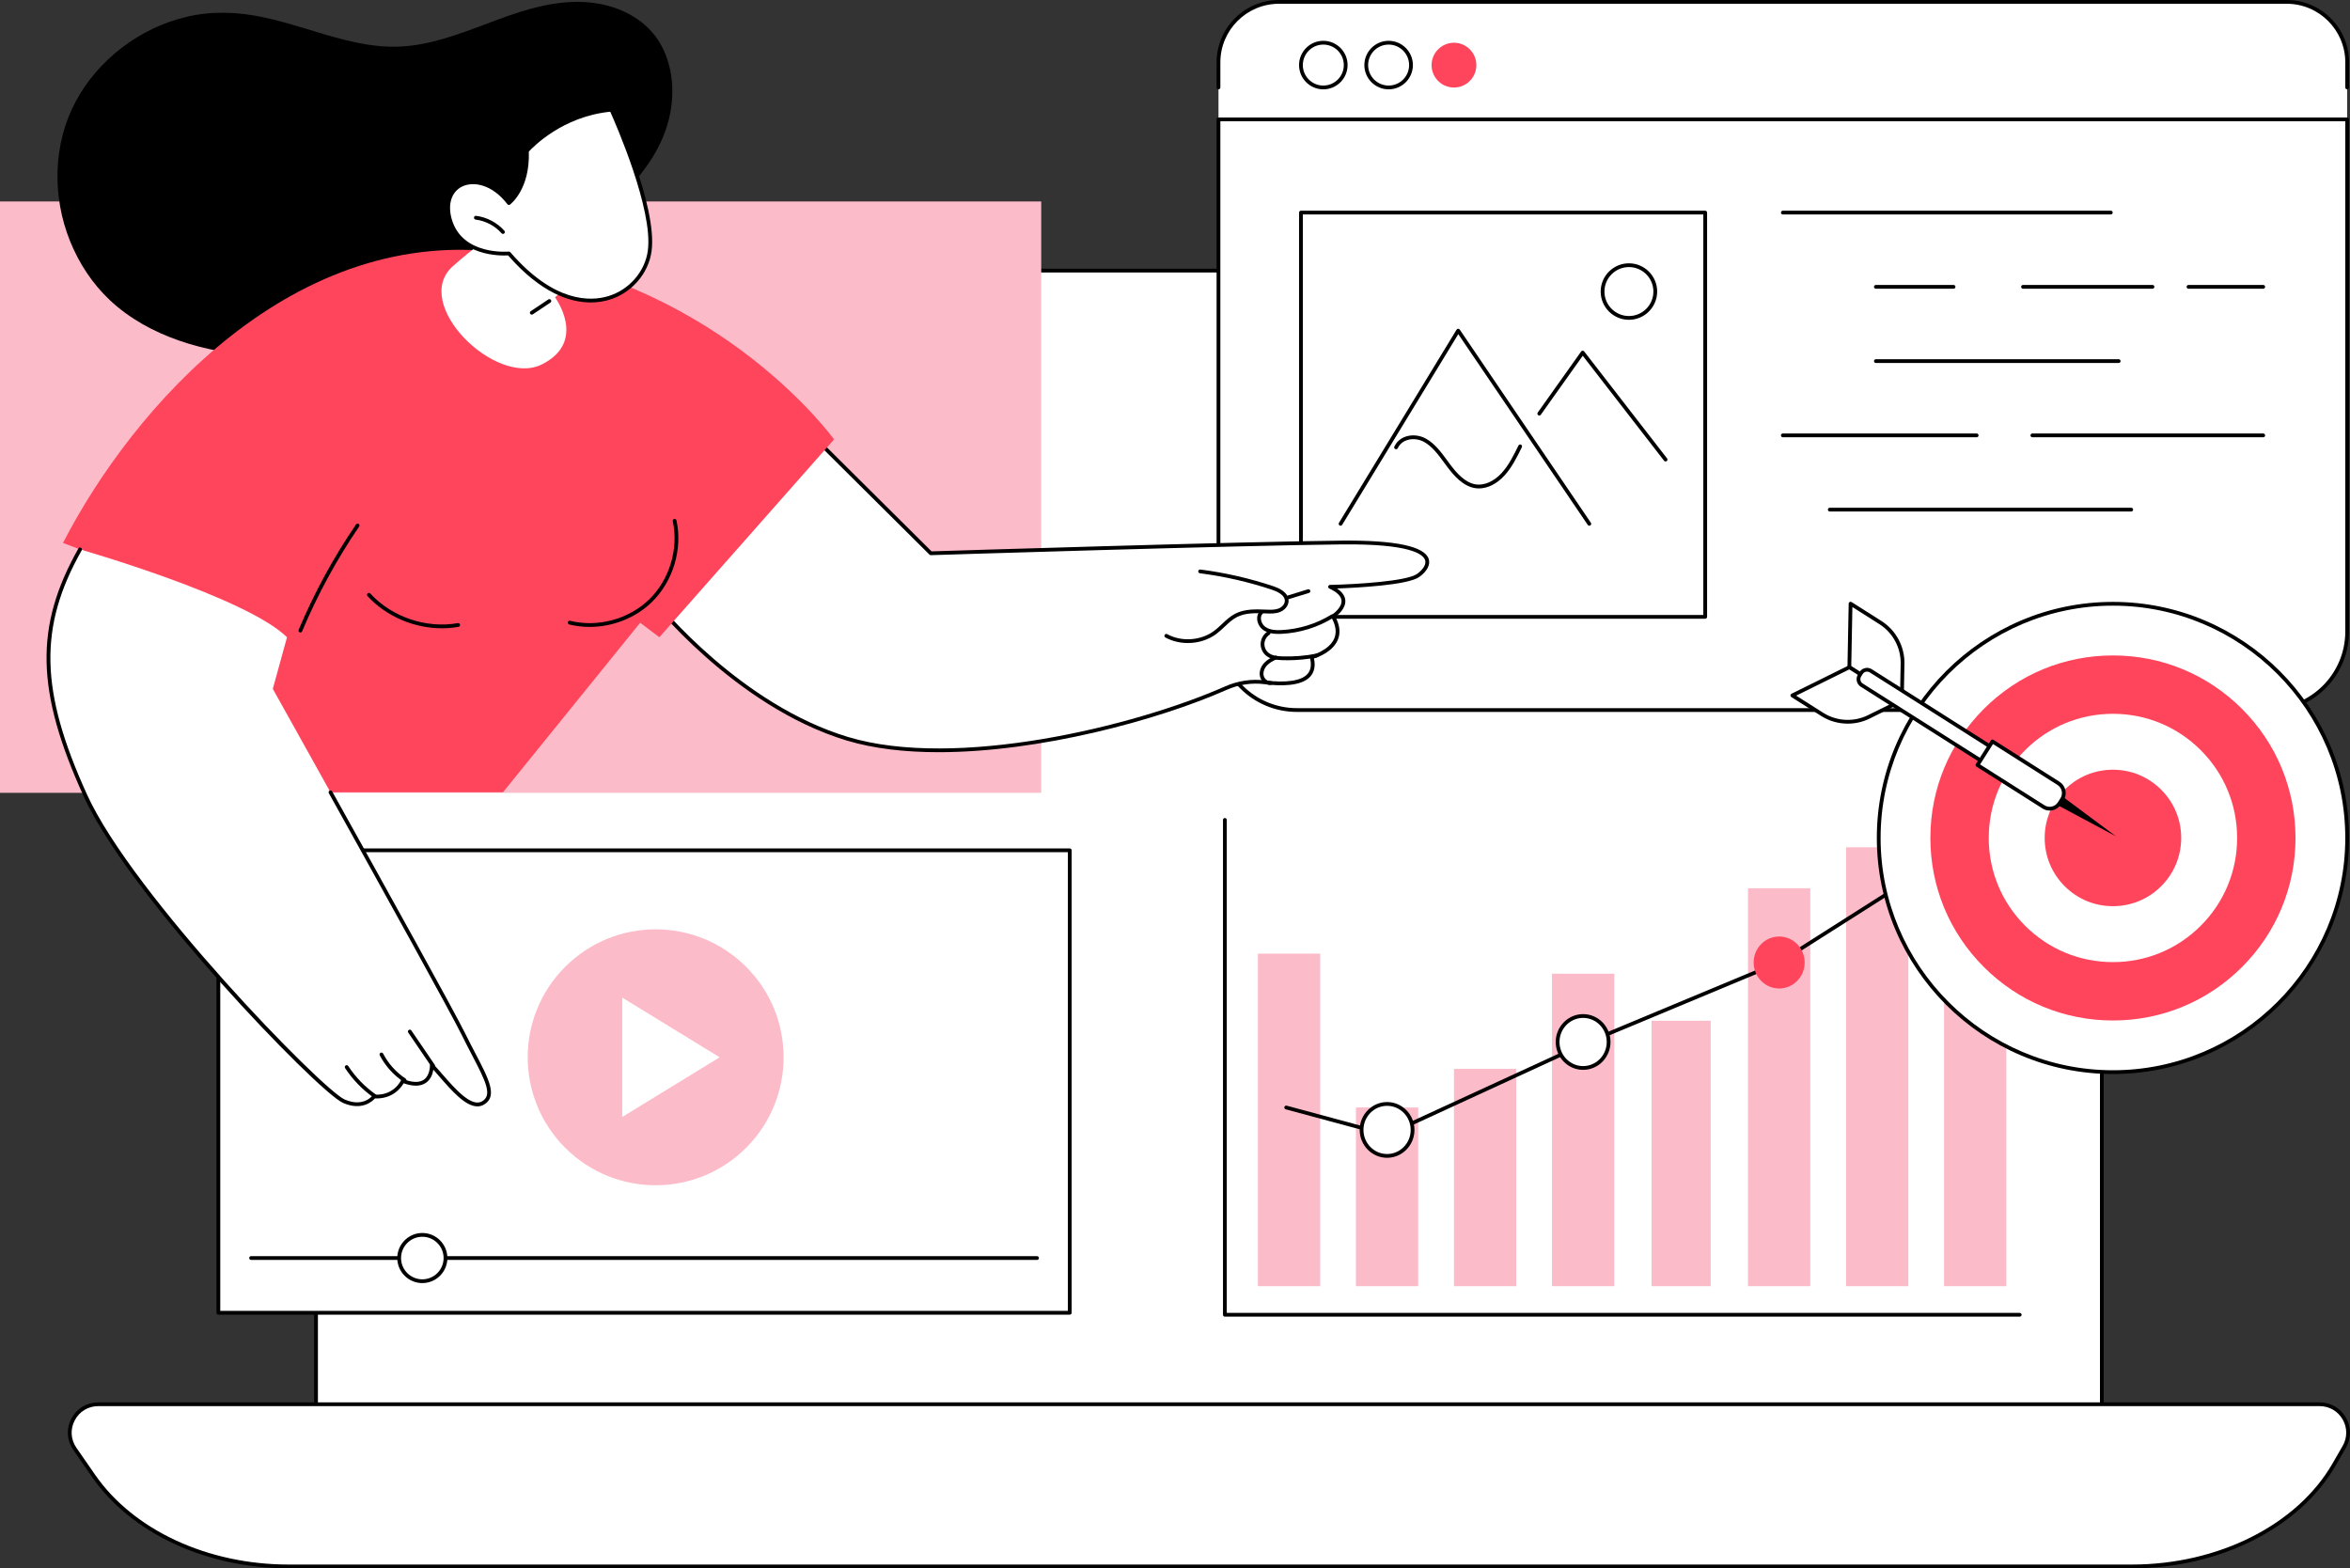
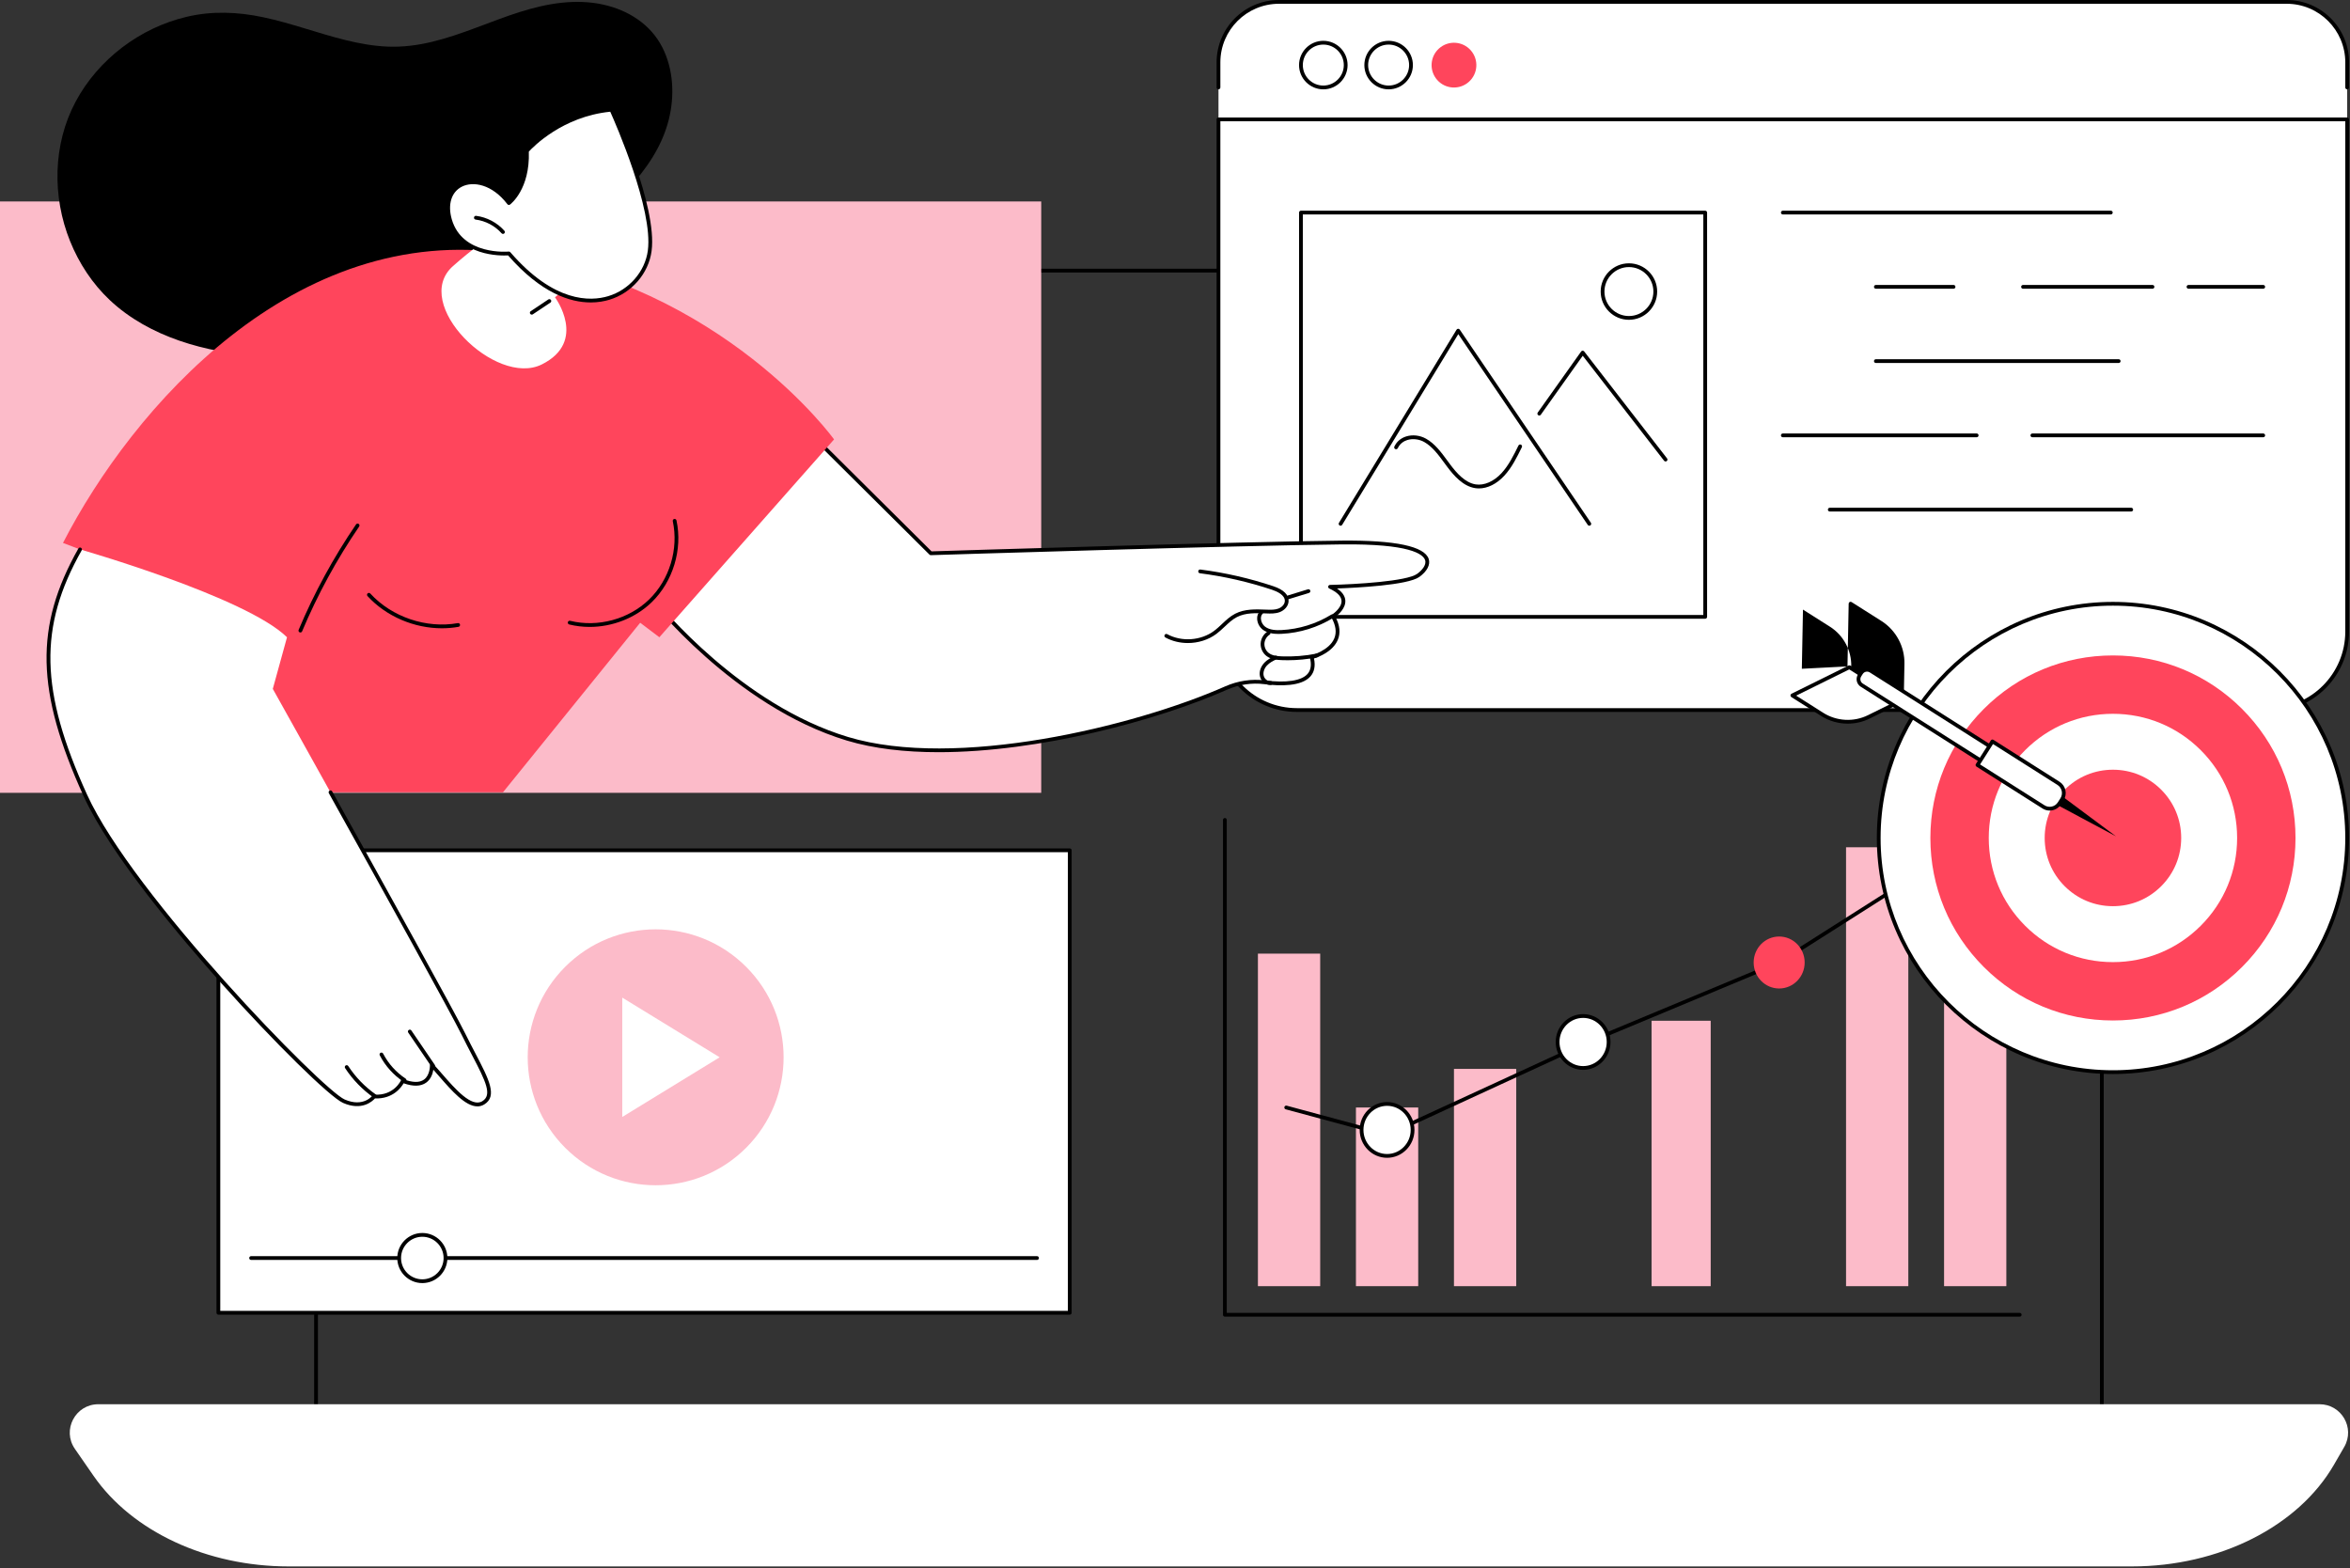
<svg xmlns="http://www.w3.org/2000/svg" id="Capa_2" data-name="Capa 2" viewBox="0 0 2742.25 1830">
  <rect x="0" y="0" width="2742.25" height="1830" fill="#333333" stroke="none" />
  <defs>
    <style>
      .cls-1 {
        fill: #fff;
      }

      .cls-2 {
        fill: #ff455c;
      }

      .cls-3 {
        fill: #fcbbc9;
      }
    </style>
  </defs>
  <g id="Illustration">
    <g id="Content_marketing" data-name="Content marketing">
      <g>
        <g>
-           <path class="cls-1" d="M435.1,315.76h1951.25c36.6,0,66.32,29.72,66.32,66.32v1279.45H368.78V382.08c0-36.6,29.72-66.32,66.32-66.32Z" />
          <path d="M2452.67,1663.74H368.78c-1.22,0-2.2-.98-2.2-2.2V382.08c0-37.78,30.74-68.52,68.52-68.52h1951.25c37.78,0,68.52,30.74,68.52,68.52v1279.45c0,1.22-.99,2.2-2.2,2.2ZM370.98,1659.34h2079.49V382.08c0-35.36-28.76-64.12-64.12-64.12H435.1c-35.36,0-64.12,28.76-64.12,64.12v1277.25Z" />
        </g>
        <g>
          <path class="cls-1" d="M2487.66,1827.8H336.82c-95.14,0-182.61-40.65-227.74-105.83l-21.72-31.37c-15.24-22.02.56-52.06,27.38-52.06h2591.98c25.59,0,41.61,27.62,28.84,49.75l-11.91,20.64c-41.73,72.33-134.12,118.87-236,118.87Z" />
-           <path d="M2487.66,1830H336.82c-95.99,0-183.94-40.92-229.55-106.78l-21.72-31.37c-7.62-11.01-8.46-24.65-2.25-36.51,6.23-11.9,17.99-19,31.44-19h2591.98c12.84,0,24.33,6.63,30.74,17.72,6.39,11.06,6.39,24.27,0,35.33l-11.91,20.64c-42.05,72.88-135.43,119.97-237.9,119.97ZM114.74,1640.74c-11.79,0-22.08,6.22-27.54,16.64-5.44,10.38-4.7,22.33,1.97,31.96l21.72,31.37c44.79,64.7,131.36,104.89,225.93,104.89h2150.84c100.93,0,192.81-46.23,234.09-117.77l11.91-20.64c5.59-9.68,5.59-21.25,0-30.93-5.61-9.72-15.68-15.52-26.93-15.52H114.74Z" />
        </g>
      </g>
      <g>
        <g>
          <path class="cls-1" d="M2738.95,190.15v-117.38c0-38.97-31.59-70.56-70.56-70.56h-1175.96c-38.97,0-70.56,31.59-70.56,70.56v117.38h1317.09Z" />
          <g>
            <path class="cls-1" d="M1421.86,139.32h1317.09v597.65c0,50.52-41.02,91.54-91.54,91.54h-1134.01c-50.52,0-91.54-41.02-91.54-91.54V139.32h0Z" />
            <path d="M2647.41,830.71h-1134.01c-51.69,0-93.74-42.05-93.74-93.74V139.32c0-1.22.98-2.2,2.2-2.2h1317.09c1.22,0,2.2.98,2.2,2.2v597.65c0,51.69-42.05,93.74-93.74,93.74ZM1424.06,141.52v595.45c0,49.26,40.08,89.33,89.34,89.33h1134.01c49.26,0,89.34-40.08,89.34-89.33V141.52h-1312.68Z" />
          </g>
          <path d="M2738.95,104.25c-1.22,0-2.2-.98-2.2-2.2v-29.29c0-37.69-30.67-68.36-68.36-68.36h-1175.97c-37.69,0-68.36,30.67-68.36,68.36v29.29c0,1.22-.98,2.2-2.2,2.2s-2.2-.98-2.2-2.2v-29.29c0-40.12,32.64-72.76,72.76-72.76h1175.97c40.12,0,72.76,32.64,72.76,72.76v29.29c0,1.22-.98,2.2-2.2,2.2Z" />
          <g>
            <path d="M1544.2,104.25c-15.61,0-28.32-12.7-28.32-28.32s12.7-28.31,28.32-28.31,28.32,12.7,28.32,28.31-12.7,28.32-28.32,28.32ZM1544.2,52.02c-13.19,0-23.91,10.73-23.91,23.91s10.73,23.91,23.91,23.91,23.91-10.73,23.91-23.91-10.73-23.91-23.91-23.91Z" />
            <path d="M1620.41,104.25c-15.61,0-28.32-12.7-28.32-28.32s12.7-28.31,28.32-28.31,28.32,12.7,28.32,28.31-12.7,28.32-28.32,28.32ZM1620.41,52.02c-13.19,0-23.91,10.73-23.91,23.91s10.73,23.91,23.91,23.91,23.91-10.73,23.91-23.91-10.73-23.91-23.91-23.91Z" />
            <circle class="cls-2" cx="1696.62" cy="75.93" r="26.12" transform="translate(275.85 1006.37) rotate(-35.78)" />
          </g>
          <g>
            <rect class="cls-1" x="1518.09" y="248.04" width="471.74" height="471.74" />
            <path d="M1989.83,721.99h-471.74c-1.22,0-2.2-.98-2.2-2.2V248.04c0-1.22.98-2.2,2.2-2.2h471.74c1.22,0,2.2.98,2.2,2.2v471.74c0,1.22-.98,2.2-2.2,2.2ZM1520.29,717.58h467.34V250.24h-467.34v467.34Z" />
          </g>
          <g>
            <path d="M2463.14,250.24h-382.73c-1.22,0-2.2-.98-2.2-2.2s.98-2.2,2.2-2.2h382.73c1.22,0,2.2.98,2.2,2.2s-.98,2.2-2.2,2.2Z" />
            <path d="M2641,336.9h-87.21c-1.22,0-2.2-.98-2.2-2.2s.98-2.2,2.2-2.2h87.21c1.22,0,2.2.98,2.2,2.2s-.98,2.2-2.2,2.2Z" />
            <path d="M2511.78,336.9h-151.08c-1.22,0-2.2-.98-2.2-2.2s.98-2.2,2.2-2.2h151.08c1.22,0,2.2.98,2.2,2.2s-.98,2.2-2.2,2.2Z" />
            <path d="M2279.63,336.9h-90.65c-1.22,0-2.2-.98-2.2-2.2s.98-2.2,2.2-2.2h90.65c1.22,0,2.2.98,2.2,2.2s-.98,2.2-2.2,2.2Z" />
            <path d="M2472.33,423.56h-283.35c-1.22,0-2.2-.98-2.2-2.2s.98-2.2,2.2-2.2h283.35c1.22,0,2.2.98,2.2,2.2s-.98,2.2-2.2,2.2Z" />
            <path d="M2641,510.21h-269.4c-1.22,0-2.2-.98-2.2-2.2s.98-2.2,2.2-2.2h269.4c1.22,0,2.2.98,2.2,2.2s-.98,2.2-2.2,2.2Z" />
            <path d="M2306.61,510.21h-226.21c-1.22,0-2.2-.98-2.2-2.2s.98-2.2,2.2-2.2h226.21c1.22,0,2.2.98,2.2,2.2s-.98,2.2-2.2,2.2Z" />
            <path d="M2486.96,596.87h-351.76c-1.22,0-2.2-.98-2.2-2.2s.98-2.2,2.2-2.2h351.76c1.22,0,2.2.98,2.2,2.2s-.98,2.2-2.2,2.2Z" />
          </g>
          <g>
            <path d="M1564.32,613.44c-.39,0-.78-.1-1.14-.32-1.04-.63-1.37-1.99-.74-3.03l137.26-225.42c.39-.64,1.08-1.04,1.83-1.06.77-.02,1.45.35,1.87.97l153.03,225.42c.68,1.01.42,2.37-.58,3.06-1,.69-2.37.42-3.06-.58l-151.1-222.59-135.48,222.5c-.41.68-1.14,1.06-1.88,1.06Z" />
            <path d="M1943.59,538.47c-.66,0-1.31-.29-1.74-.85l-94.93-122.51-48.92,68.81c-.7.99-2.08,1.23-3.07.52-.99-.7-1.22-2.08-.52-3.07l50.64-71.23c.4-.57,1.05-.91,1.75-.93.72.02,1.36.3,1.78.85l96.74,124.86c.75.96.57,2.34-.39,3.09-.4.31-.87.46-1.35.46Z" />
            <path d="M1900.81,373.16c-18.17,0-32.96-14.78-32.96-32.96s14.79-32.96,32.96-32.96,32.96,14.79,32.96,32.96-14.78,32.96-32.96,32.96ZM1900.81,311.64c-15.75,0-28.56,12.81-28.56,28.56s12.81,28.56,28.56,28.56,28.56-12.81,28.56-28.56-12.81-28.56-28.56-28.56Z" />
            <path d="M1725.78,569.91c-1.49,0-2.97-.11-4.44-.34-13.96-2.18-24.67-14.36-32.44-24.73-1.13-1.51-2.26-3.04-3.39-4.58-6.91-9.42-14.07-19.16-23.55-24.5-6.01-3.38-13.62-4.26-19.86-2.27-3.51,1.12-8.27,3.67-11.01,9.47-.52,1.1-1.83,1.57-2.93,1.05-1.1-.52-1.57-1.83-1.05-2.93,2.7-5.72,7.42-9.8,13.65-11.78,7.47-2.38,16.21-1.4,23.36,2.63,10.32,5.81,17.75,15.93,24.94,25.73,1.12,1.52,2.24,3.04,3.36,4.54,7.28,9.71,17.21,21.09,29.6,23.02,9.85,1.52,21.1-3.37,30.11-13.1,8.41-9.09,14.2-20.87,19.8-32.26.54-1.09,1.84-1.54,2.95-1,1.09.54,1.54,1.85,1,2.95-5.74,11.67-11.67,23.74-20.52,33.3-8.86,9.57-19.42,14.81-29.58,14.81Z" />
          </g>
        </g>
        <g>
          <g>
            <rect class="cls-1" x="254.83" y="992.17" width="993.49" height="539.66" />
            <path d="M1248.32,1534.03H254.83c-1.22,0-2.2-.98-2.2-2.2v-539.66c0-1.22.98-2.2,2.2-2.2h993.49c1.22,0,2.2.98,2.2,2.2v539.66c0,1.22-.98,2.2-2.2,2.2ZM257.03,1529.62h989.09v-535.26H257.03v535.26Z" />
          </g>
          <g>
            <circle class="cls-3" cx="765.09" cy="1233.71" r="149.31" transform="translate(-648.27 902.35) rotate(-45)" />
            <polygon class="cls-1" points="726.14 1303.32 726.14 1164.09 839.77 1233.71 726.14 1303.32" />
          </g>
          <g>
            <path d="M1210.13,1470.15H293.01c-1.22,0-2.2-.98-2.2-2.2s.98-2.2,2.2-2.2h917.12c1.22,0,2.2.98,2.2,2.2s-.98,2.2-2.2,2.2Z" />
            <g>
              <circle class="cls-1" cx="492.82" cy="1467.95" r="27.03" transform="translate(-524.25 300.33) rotate(-22.5)" />
              <path d="M492.82,1497.18c-16.12,0-29.23-13.11-29.23-29.23s13.11-29.23,29.23-29.23,29.23,13.11,29.23,29.23-13.11,29.23-29.23,29.23ZM492.82,1443.12c-13.69,0-24.83,11.14-24.83,24.83s11.14,24.83,24.83,24.83,24.83-11.14,24.83-24.83-11.14-24.83-24.83-24.83Z" />
            </g>
          </g>
        </g>
        <g>
          <g>
            <path d="M2356.84,1536.35h-927.52c-1.22,0-2.2-.98-2.2-2.2v-577.45c0-1.22.98-2.2,2.2-2.2s2.2.98,2.2,2.2v575.25h925.32c1.22,0,2.2.98,2.2,2.2s-.98,2.2-2.2,2.2Z" />
            <rect class="cls-3" x="1467.88" y="1112.75" width="72.67" height="388.03" />
            <rect class="cls-3" x="1582.27" y="1292.29" width="72.67" height="208.48" />
            <rect class="cls-3" x="1696.65" y="1247.24" width="72.67" height="253.54" />
-             <rect class="cls-3" x="1811.03" y="1136.14" width="72.67" height="364.63" />
            <rect class="cls-3" x="1927.24" y="1191.07" width="69" height="309.71" />
-             <rect class="cls-3" x="2039.79" y="1036.45" width="72.67" height="464.33" />
            <rect class="cls-3" x="2154.18" y="988.65" width="72.67" height="512.13" />
            <rect class="cls-3" x="2268.56" y="956.7" width="72.67" height="544.08" />
          </g>
          <g>
            <path d="M1618.6,1326.28c-.19,0-.38-.03-.57-.08l-117.7-31.79c-1.17-.32-1.87-1.53-1.55-2.7.32-1.18,1.53-1.87,2.7-1.55l116.93,31.58,234.16-107.82,222.54-92.79,228.47-145.22,68.42-58.32c.92-.79,2.31-.68,3.1.25.79.92.68,2.31-.25,3.1l-68.54,58.42c-.08.07-.16.13-.25.18l-228.76,145.4c-.11.07-.22.13-.33.17l-222.64,92.83-234.81,108.12c-.29.13-.6.2-.92.2Z" />
            <g>
              <ellipse class="cls-1" cx="1847.36" cy="1215.86" rx="29.76" ry="30.32" />
              <path d="M1847.36,1248.37c-17.63,0-31.97-14.59-31.97-32.52s14.34-32.52,31.97-32.52,31.96,14.59,31.96,32.52-14.34,32.52-31.96,32.52ZM1847.36,1187.74c-15.2,0-27.56,12.61-27.56,28.11s12.36,28.12,27.56,28.12,27.56-12.61,27.56-28.12-12.36-28.11-27.56-28.11Z" />
            </g>
            <ellipse class="cls-2" cx="2076.13" cy="1123.1" rx="29.76" ry="30.32" />
            <g>
              <ellipse class="cls-1" cx="2304.89" cy="977.7" rx="29.76" ry="30.32" />
              <path d="M2304.89,1010.21c-17.63,0-31.97-14.59-31.97-32.52s14.34-32.52,31.97-32.52,31.96,14.59,31.96,32.52-14.34,32.52-31.96,32.52ZM2304.89,949.58c-15.2,0-27.56,12.61-27.56,28.11s12.36,28.12,27.56,28.12,27.56-12.61,27.56-28.12-12.36-28.11-27.56-28.11Z" />
            </g>
            <g>
              <ellipse class="cls-1" cx="1618.6" cy="1318.46" rx="29.76" ry="30.32" />
              <path d="M1618.6,1350.98c-17.62,0-31.96-14.59-31.96-32.52s14.34-32.52,31.96-32.52,31.96,14.59,31.96,32.52-14.34,32.52-31.96,32.52ZM1618.6,1290.34c-15.2,0-27.56,12.61-27.56,28.11s12.36,28.12,27.56,28.12,27.56-12.61,27.56-28.12-12.36-28.11-27.56-28.11Z" />
            </g>
          </g>
        </g>
        <g>
          <g>
            <g>
              <ellipse class="cls-1" cx="2465.62" cy="977.77" rx="273.32" ry="273.25" />
              <path d="M2465.62,1253.22c-151.92,0-275.52-123.57-275.52-275.45s123.6-275.45,275.52-275.45,275.53,123.57,275.53,275.45-123.6,275.45-275.53,275.45ZM2465.62,706.72c-149.5,0-271.12,121.59-271.12,271.05s121.62,271.05,271.12,271.05,271.12-121.59,271.12-271.05-121.63-271.05-271.12-271.05Z" />
            </g>
            <path class="cls-2" d="M2465.62,1190.76c-56.91,0-110.41-22.15-150.64-62.38-40.24-40.23-62.4-93.71-62.4-150.6s22.16-110.38,62.4-150.6c40.24-40.23,93.74-62.38,150.64-62.38s110.4,22.15,150.64,62.38c40.24,40.23,62.4,93.71,62.4,150.6s-22.16,110.38-62.4,150.6c-40.24,40.23-93.74,62.38-150.64,62.38Z" />
            <path class="cls-1" d="M2465.62,1122.65c-38.71,0-75.1-15.07-102.47-42.43-27.37-27.36-42.44-63.75-42.44-102.44s15.07-75.08,42.44-102.44c27.37-27.36,63.76-42.43,102.47-42.43s75.1,15.07,102.47,42.43c27.37,27.36,42.44,63.75,42.44,102.44s-15.07,75.08-42.44,102.44c-27.37,27.36-63.76,42.43-102.47,42.43Z" />
            <path class="cls-2" d="M2465.62,1057.39c-21.27,0-41.27-8.28-56.32-23.32-15.04-15.04-23.33-35.03-23.33-56.3s8.28-41.26,23.33-56.3c15.04-15.04,35.04-23.32,56.32-23.32s41.27,8.28,56.32,23.32c15.04,15.04,23.33,35.03,23.33,56.3s-8.28,41.26-23.33,56.3c-15.04,15.04-35.04,23.32-56.32,23.32Z" />
          </g>
          <g>
            <polygon points="2398.38 938.05 2469.14 975.85 2404.78 927.97 2398.38 938.05" />
            <g>
              <g>
                <path class="cls-1" d="M2158.03,778.57l61.26,38.85.82-42.99c.37-19.38-9.4-37.54-25.76-47.92l-34.9-22.13-1.42,74.2Z" />
-                 <path d="M2219.29,819.62c-.41,0-.82-.11-1.18-.34l-61.26-38.85c-.65-.41-1.04-1.13-1.02-1.9l1.42-74.2c.02-.79.46-1.52,1.16-1.9.7-.37,1.55-.35,2.22.08l34.9,22.13c16.91,10.72,27.17,29.81,26.79,49.82l-.82,42.99c-.02.79-.46,1.52-1.16,1.9-.33.17-.69.26-1.04.26ZM2160.26,777.37l56.91,36.09.75-39.08c.35-18.48-9.13-36.12-24.74-46.02l-31.6-20.04-1.32,69.05Z" />
+                 <path d="M2219.29,819.62c-.41,0-.82-.11-1.18-.34l-61.26-38.85c-.65-.41-1.04-1.13-1.02-1.9l1.42-74.2c.02-.79.46-1.52,1.16-1.9.7-.37,1.55-.35,2.22.08l34.9,22.13c16.91,10.72,27.17,29.81,26.79,49.82l-.82,42.99c-.02.79-.46,1.52-1.16,1.9-.33.17-.69.26-1.04.26ZM2160.26,777.37c.35-18.48-9.13-36.12-24.74-46.02l-31.6-20.04-1.32,69.05Z" />
              </g>
              <g>
                <path class="cls-1" d="M2158.03,778.57l61.26,38.85-38.55,19.07c-17.37,8.59-37.97,7.5-54.34-2.88l-34.9-22.13,66.53-32.91Z" />
                <path d="M2156.17,844.39c-10.82,0-21.61-3-30.95-8.92l-34.9-22.13c-.67-.43-1.06-1.18-1.02-1.98.04-.8.51-1.5,1.22-1.86l66.53-32.91c.69-.34,1.51-.3,2.15.11l61.26,38.85c.67.43,1.06,1.18,1.02,1.98-.04.8-.51,1.5-1.22,1.86l-38.55,19.07c-8.03,3.97-16.79,5.93-25.54,5.93ZM2095.98,811.71l31.6,20.04c15.62,9.9,35.62,10.96,52.19,2.76l35.05-17.33-56.91-36.09-61.92,30.62Z" />
              </g>
            </g>
            <g>
              <path class="cls-1" d="M2153.28,837.46h218.23c4.51,0,8.16,3.66,8.16,8.16v3.41c0,4.51-3.66,8.16-8.16,8.16h-218.23v-19.74h0Z" transform="translate(3726.77 2776.68) rotate(-147.62)" />
              <path d="M2356.77,918.48c-.4,0-.81-.11-1.18-.34l-184.29-116.86c-2.34-1.49-3.96-3.79-4.56-6.49-.61-2.7-.12-5.48,1.36-7.81l1.83-2.88c3.06-4.83,9.49-6.25,14.3-3.2l184.3,116.87c.49.31.84.81.97,1.38.13.57.02,1.17-.29,1.66l-10.57,16.67c-.42.66-1.13,1.02-1.86,1.02ZM2173.66,797.56l182.44,115.69,8.22-12.95-182.44-115.69c-2.78-1.77-6.47-.93-8.23,1.84l-1.83,2.88c-.85,1.35-1.13,2.94-.78,4.5s1.28,2.88,2.62,3.73Z" />
            </g>
            <g>
              <path class="cls-1" d="M2321.59,890.66h91.25v32.56h-91.25c-7.43,0-13.47-6.03-13.47-13.47v-5.63c0-7.43,6.03-13.47,13.47-13.47Z" transform="translate(3868.25 2936.98) rotate(-147.62)" />
              <path d="M2391.79,945.81c-2.87,0-5.77-.78-8.36-2.43l-77.07-48.87c-.49-.31-.84-.81-.97-1.38-.13-.57-.02-1.17.29-1.66l17.45-27.5c.65-1.03,2.01-1.33,3.04-.68l77.06,48.87c3.54,2.24,5.99,5.73,6.9,9.81.91,4.08.18,8.28-2.06,11.81l-3.02,4.75c-2.98,4.7-8.07,7.27-13.26,7.27ZM2310.58,891.98l75.21,47.69c5.25,3.33,12.22,1.77,15.55-3.48l3.02-4.75c1.61-2.54,2.14-5.56,1.48-8.5-.66-2.94-2.42-5.44-4.96-7.05l-75.2-47.69-15.09,23.78Z" />
            </g>
          </g>
        </g>
      </g>
      <g>
        <rect class="cls-3" x="0" y="235.08" width="1215.02" height="690.03" transform="translate(1215.02 1160.19) rotate(180)" />
        <g>
          <path d="M772.62,54.74c-13.71-26.64-39.84-42.96-68.54-49.33-32.59-7.23-66.02-1.36-97.39,8.55-34.35,10.86-67.22,26.33-102.32,34.79-17.08,4.12-34.5,6.38-52.09,5.64-16.46-.69-32.75-3.59-48.73-7.52-32.43-7.98-63.8-19.85-96.5-26.77-29.7-6.28-59.55-7.47-89.23-.48-54.49,12.82-103.24,49.67-129.63,99.14-26.58,49.83-27.41,110.63-6.43,162.62,10.44,25.88,26.09,49.77,46.48,68.91,23.04,21.63,51.29,36.95,81.03,47.23,30.38,10.51,62.33,15.87,94.31,18.35,36.37,2.82,72.99,2.12,109.23-1.98,34.9-3.94,69.82-10.81,103.3-21.52,23.93-7.66,47.83-17.88,67.61-33.65.68.23,1.43.13,1.92-.56.61-.87,1.24-1.71,1.86-2.56,1.13-.97,2.25-1.95,3.35-2.95,8.06-7.4,14.92-15.84,20.48-25.18,37.52-38.73,84.7-67.8,121.67-107.28,21.38-22.83,39.47-49.41,47.26-80.04,7.15-28.14,5.8-59.31-7.63-85.41Z" />
          <g>
            <g>
              <g>
                <path class="cls-1" d="M758.79,696.35s97.12,125.57,230.09,165.68c123.81,37.34,330.8-10.15,441.62-59.09,14.17-6.26,29.74-8.77,45.11-6.83,25.68,3.25,63.47,2.92,55.07-29.3,0,0,45.45-11.61,24.74-47.68,0,0,29.68-19.18-3.35-34.44,0,0,86.96-1.9,102.82-13.26,15.86-11.37,31.09-39.61-89.11-38.41-120.21,1.19-479.61,12.56-479.61,12.56l-177.21-176.06-150.15,226.82Z" />
                <path d="M1095.21,877.7c-38.85,0-75.44-4.06-106.96-13.56-132.11-39.85-230.22-165.18-231.19-166.44-.58-.74-.61-1.78-.09-2.56l150.15-226.82c.36-.55.96-.91,1.61-.98.65-.06,1.31.16,1.78.63l176.54,175.39c20.63-.65,362.87-11.38,478.71-12.53,62.47-.61,96.57,6.58,101.42,21.4,2.17,6.66-1.93,14.51-11,21-13.48,9.66-73.89,12.65-96.01,13.44,6.07,4.08,9.32,8.74,9.69,13.89.64,8.99-7.83,16.43-11.55,19.24,5.2,9.84,6.13,18.88,2.74,26.89-5.71,13.52-21.93,19.79-27.74,21.66,1.82,8.67.42,15.7-4.16,20.92-10.35,11.78-34.97,11.41-53.8,9.04-14.68-1.85-29.88.44-43.94,6.66-80.94,35.74-218.86,72.74-336.18,72.74ZM761.51,696.23c10.51,13.1,104.28,126.37,228.01,163.69,125.61,37.88,332.97-11.69,440.09-58.99,14.8-6.53,30.8-8.95,46.27-7,25.13,3.18,42.86.49,49.94-7.57,3.92-4.47,4.84-10.85,2.72-18.98-.15-.57-.06-1.17.23-1.67.3-.5.78-.87,1.35-1.01.21-.05,20.86-5.51,26.86-19.73,3.01-7.14,1.84-15.45-3.48-24.72-.58-1.01-.27-2.31.71-2.94.12-.08,11.84-7.8,11.23-16.44-.37-5.18-5.18-9.94-14.3-14.16-.93-.43-1.44-1.44-1.23-2.45.21-1,1.08-1.73,2.11-1.75,29.84-.65,89.48-4.18,101.58-12.85,5.73-4.11,11.2-10.48,9.38-16.06-2.35-7.2-18.06-19.19-97.19-18.37-118.81,1.18-475.97,12.44-479.56,12.56-.58.05-1.19-.21-1.62-.64l-175.31-174.16-147.78,223.25Z" />
              </g>
              <path d="M1386.11,750.32c-9.14,0-18.25-2.13-26.2-6.47-1.07-.58-1.46-1.92-.88-2.99.58-1.06,1.92-1.46,2.99-.88,16.86,9.21,39.4,7.61,54.8-3.88,3.18-2.37,6.19-5.21,9.09-7.95,4.69-4.42,9.54-9,15.49-12.05,11.13-5.72,23.87-5.22,36.18-4.74l.52.02c5.3.2,9.68.25,13.72-1.27,3.58-1.35,7.28-4.59,7.46-8.76.3-7.04-9.11-11.25-14.75-13.14-27.36-9.15-55.75-15.64-84.37-19.31-1.21-.15-2.06-1.26-1.9-2.46.16-1.2,1.27-2.04,2.46-1.9,28.9,3.7,57.57,10.26,85.21,19.5,11.93,3.99,18.07,10.04,17.75,17.5-.27,6.18-5.37,10.82-10.31,12.69-5.19,1.96-10.87,1.74-15.45,1.55l-.52-.02c-11.75-.46-23.9-.94-33.99,4.26-5.39,2.77-9.81,6.93-14.48,11.34-3,2.82-6.1,5.74-9.48,8.27-9.47,7.07-21.42,10.69-33.33,10.69Z" />
              <path d="M1503.2,699.21c-.94,0-1.81-.61-2.1-1.55-.36-1.16.3-2.39,1.46-2.75l23.67-7.27c1.17-.36,2.39.3,2.75,1.46.36,1.16-.3,2.39-1.46,2.75l-23.67,7.27c-.22.07-.43.1-.65.1Z" />
              <path d="M1491.83,739.7c-6.01,0-12.76-.88-18.14-4.87-3.79-2.81-6.35-7.52-6.68-12.29-.27-3.83.95-7.28,3.42-9.72.86-.86,2.26-.84,3.11.02.85.86.84,2.26-.02,3.11-1.98,1.95-2.25,4.49-2.12,6.28.24,3.47,2.17,7.03,4.92,9.06,5.45,4.05,13.12,4.21,19.19,3.9,20.45-1.04,40.49-7.26,57.93-17.98,1.03-.63,2.39-.31,3.03.72.64,1.04.31,2.39-.72,3.03-18.08,11.1-38.83,17.54-60.01,18.62-1.25.06-2.56.11-3.9.11Z" />
              <path d="M1502.32,770.39c-2.23,0-4.46-.04-6.69-.12-6.28-.23-12.77-.98-17.78-4.84-4.44-3.42-7.03-9.02-6.78-14.61.26-5.6,3.36-10.94,8.09-13.93,1.03-.65,2.39-.35,3.04.68.65,1.03.35,2.39-.68,3.04-3.54,2.24-5.86,6.23-6.05,10.42-.19,4.18,1.75,8.37,5.07,10.93,4.03,3.1,9.71,3.72,15.26,3.93,13.54.5,27.15-.57,40.43-3.19,1.19-.23,2.35.54,2.59,1.73.23,1.19-.54,2.35-1.73,2.59-11.43,2.25-23.1,3.39-34.76,3.39Z" />
              <path d="M1482.04,799.22c-5.38,0-10.52-4.3-11.78-10.05-1.11-5.11.65-10.86,4.71-15.38,3.81-4.24,8.89-6.77,12.9-8.5,1.11-.49,2.41.03,2.89,1.15.48,1.12-.03,2.41-1.15,2.89-3.59,1.55-8.13,3.8-11.37,7.4-3.07,3.41-4.48,7.82-3.68,11.5.86,3.94,4.57,6.97,8.09,6.55,1.19-.13,2.29.74,2.43,1.95.13,1.21-.74,2.3-1.95,2.43-.36.04-.72.06-1.09.06Z" />
            </g>
            <g>
              <path class="cls-2" d="M769.42,743.57l203.86-230.85s-128.98-179.38-379.45-216.98S154.37,476.27,73.51,633.52l212.4,80.87-57.81,210.07h358.85l160.08-197.8,22.39,16.92Z" />
              <path d="M350.51,738.01c-.29,0-.57-.06-.85-.17-1.12-.47-1.65-1.76-1.18-2.88,18.1-43.07,40.64-84.48,66.99-123.06.69-1.01,2.06-1.26,3.06-.58,1,.69,1.26,2.05.58,3.06-26.18,38.35-48.58,79.49-66.57,122.29-.35.84-1.17,1.35-2.03,1.35Z" />
            </g>
            <g>
              <path class="cls-1" d="M93.37,641.08s193.41,55.33,241.55,102.49l-16.58,60.25s201.41,360.16,222.69,403.42c21.29,43.25,40.18,68.96,22.92,79.55-17.26,10.59-42.1-24.65-60.08-43.81,0,0,1.18,31.78-33.92,18.32,0,0-8.41,19.74-33.39,18.14,0,0-11.32,15.99-35.32,5.51-27.84-12.16-248.37-239.68-301.7-356.84-53.33-117.16-59.06-193.37-6.18-287.02Z" />
              <path d="M557.04,1290.97c-14.05,0-30.06-18.38-44.46-34.92-2.39-2.74-4.69-5.38-6.9-7.85-.74,4.58-2.79,11.09-8.42,15.11-6.2,4.43-15.02,4.67-26.25.72-2.92,5.04-12.75,18.52-33.45,17.66-3.16,3.52-15.46,14.77-37.18,5.27-15.38-6.72-80.43-70.64-142.05-139.59-46.72-52.28-129.73-150.17-160.77-218.35-55.79-122.55-57.38-198.18-6.09-289.01.6-1.06,1.94-1.43,3-.84,1.06.6,1.43,1.94.84,3-50.48,89.4-48.84,163.98,6.27,285.03,53.42,117.35,274.54,344.36,300.58,355.74,22.1,9.65,32.54-4.62,32.64-4.76.44-.62,1.18-.94,1.94-.92,23.14,1.49,31.14-16.62,31.22-16.81.46-1.09,1.71-1.61,2.81-1.19,10.62,4.07,18.67,4.24,23.93.5,7.3-5.2,7.01-16.57,7-16.68-.03-.92.51-1.76,1.35-2.11.85-.35,1.82-.14,2.45.52,3.28,3.5,6.75,7.48,10.41,11.69,15.31,17.58,34.37,39.46,46.91,31.75,11.66-7.15,4.37-22.42-11.88-53.51-3.63-6.94-7.73-14.8-11.86-23.19-12.91-26.24-91.6-168.21-155.34-282.68-.59-1.06-.21-2.4.85-2.99,1.06-.58,2.4-.21,2.99.85,63.76,114.52,142.49,256.55,155.45,282.88,4.11,8.34,8.2,16.18,11.81,23.1,15.63,29.92,25.95,49.68,10.28,59.3-2.6,1.59-5.3,2.31-8.07,2.31Z" />
              <path d="M437.24,1281.08c-.43,0-.87-.13-1.26-.4-13.06-9.13-24.57-21.02-33.28-34.37-.66-1.02-.38-2.38.64-3.05,1.01-.66,2.38-.38,3.05.64,8.4,12.88,19.5,24.35,32.11,33.16,1,.7,1.24,2.07.54,3.06-.43.61-1.11.94-1.81.94Z" />
              <path d="M472.13,1262.64c-.42,0-.84-.12-1.21-.37-11.7-7.74-21.29-18.41-27.76-30.85-.56-1.08-.14-2.41.94-2.97,1.08-.56,2.41-.14,2.97.94,6.12,11.78,15.21,21.89,26.28,29.21,1.01.67,1.29,2.04.62,3.05-.42.64-1.12.99-1.84.99Z" />
              <path d="M505.47,1245.85c-.7,0-1.39-.34-1.82-.96l-27.26-40c-.69-1.01-.43-2.37.58-3.06,1.01-.69,2.37-.43,3.06.58l27.26,40c.69,1.01.43,2.37-.58,3.06-.38.26-.81.38-1.24.38Z" />
            </g>
            <path d="M688.06,731.52c-8.02,0-16.02-.93-23.81-2.86-1.18-.29-1.9-1.49-1.61-2.67.29-1.18,1.5-1.9,2.66-1.61,32.19,7.98,68.34-1.78,92.14-24.87,23.79-23.08,34.64-58.93,27.65-91.34-.26-1.19.5-2.36,1.69-2.62,1.19-.25,2.36.5,2.62,1.69,7.31,33.85-4.03,71.31-28.88,95.43-19.1,18.53-45.84,28.85-72.45,28.85Z" />
            <path d="M515.7,733.11c-32.38,0-64.96-13.76-86.85-37.58-.82-.9-.76-2.29.13-3.11s2.29-.77,3.11.13c25.27,27.51,65.36,41.07,102.17,34.55,1.22-.21,2.34.59,2.55,1.78.21,1.2-.58,2.34-1.78,2.55-6.37,1.13-12.85,1.68-19.32,1.68Z" />
          </g>
          <g>
            <g>
              <path class="cls-1" d="M647.62,346.88s38.41,51.64-15.44,78.38c-53.85,26.75-153.17-71.04-103.53-114.83,46.06-40.63,58.29-39.69,58.29-39.69l22.83-35.66,70.73,84.82-32.88,26.98Z" />
              <g>
                <path class="cls-1" d="M641.07,351.25l-20.54,13.69,20.54-13.69Z" />
                <path d="M620.53,367.15c-.71,0-1.41-.34-1.83-.98-.67-1.01-.4-2.38.61-3.05l20.54-13.69c1.01-.67,2.38-.4,3.05.61.67,1.01.4,2.38-.61,3.05l-20.54,13.69c-.38.25-.8.37-1.22.37Z" />
              </g>
            </g>
            <g>
              <path class="cls-1" d="M593.83,236.94s22.8-17.12,21.03-60.82c0,0,36.02-42.47,98.61-48.1,0,0,51.6,112.16,44.69,164.57-6.91,52.41-82.62,97.66-164.33,3.15,0,0-55.87,5.59-68.79-39.3-12.92-44.89,36.54-61.72,68.79-19.5Z" />
              <path d="M689.29,352.91c-23.9,0-57.89-10.71-96.4-54.9-8.24.48-57.74,1.5-69.96-40.96-5.6-19.45-.18-36,14.12-43.2,14.21-7.15,37.9-3.84,57.07,19.89,5.02-4.88,19.97-22.45,18.55-57.53-.02-.55.16-1.09.52-1.51.37-.43,37.33-43.22,100.09-48.87.95-.09,1.81.43,2.2,1.27,2.12,4.6,51.79,113.34,44.88,165.78-3.46,26.24-23.32,49.11-49.42,56.93-5.73,1.72-13.03,3.11-21.63,3.11ZM593.83,293.54c.64,0,1.24.28,1.67.76,51.08,59.08,93.46,57.5,114.17,51.29,24.47-7.32,43.08-28.74,46.32-53.29,6.33-48.02-37.96-148.78-43.87-161.94-55.88,5.63-90.31,41.38-95.02,46.56,1.46,43.69-20.98,61.05-21.94,61.78-.96.73-2.33.54-3.07-.42-17.89-23.42-40.04-27.05-53.06-20.5-12.3,6.19-16.84,20.77-11.87,38.05,12.27,42.63,65.91,37.77,66.46,37.71.07,0,.15-.01.22-.01Z" />
            </g>
            <path d="M586.95,272.94c-.61,0-1.21-.25-1.65-.74-7.71-8.7-18.75-14.52-30.28-15.98-1.21-.15-2.06-1.26-1.91-2.46s1.25-2.04,2.46-1.91c12.57,1.59,24.61,7.95,33.02,17.43.81.91.72,2.3-.19,3.11-.42.37-.94.55-1.46.55Z" />
          </g>
        </g>
      </g>
    </g>
  </g>
</svg>